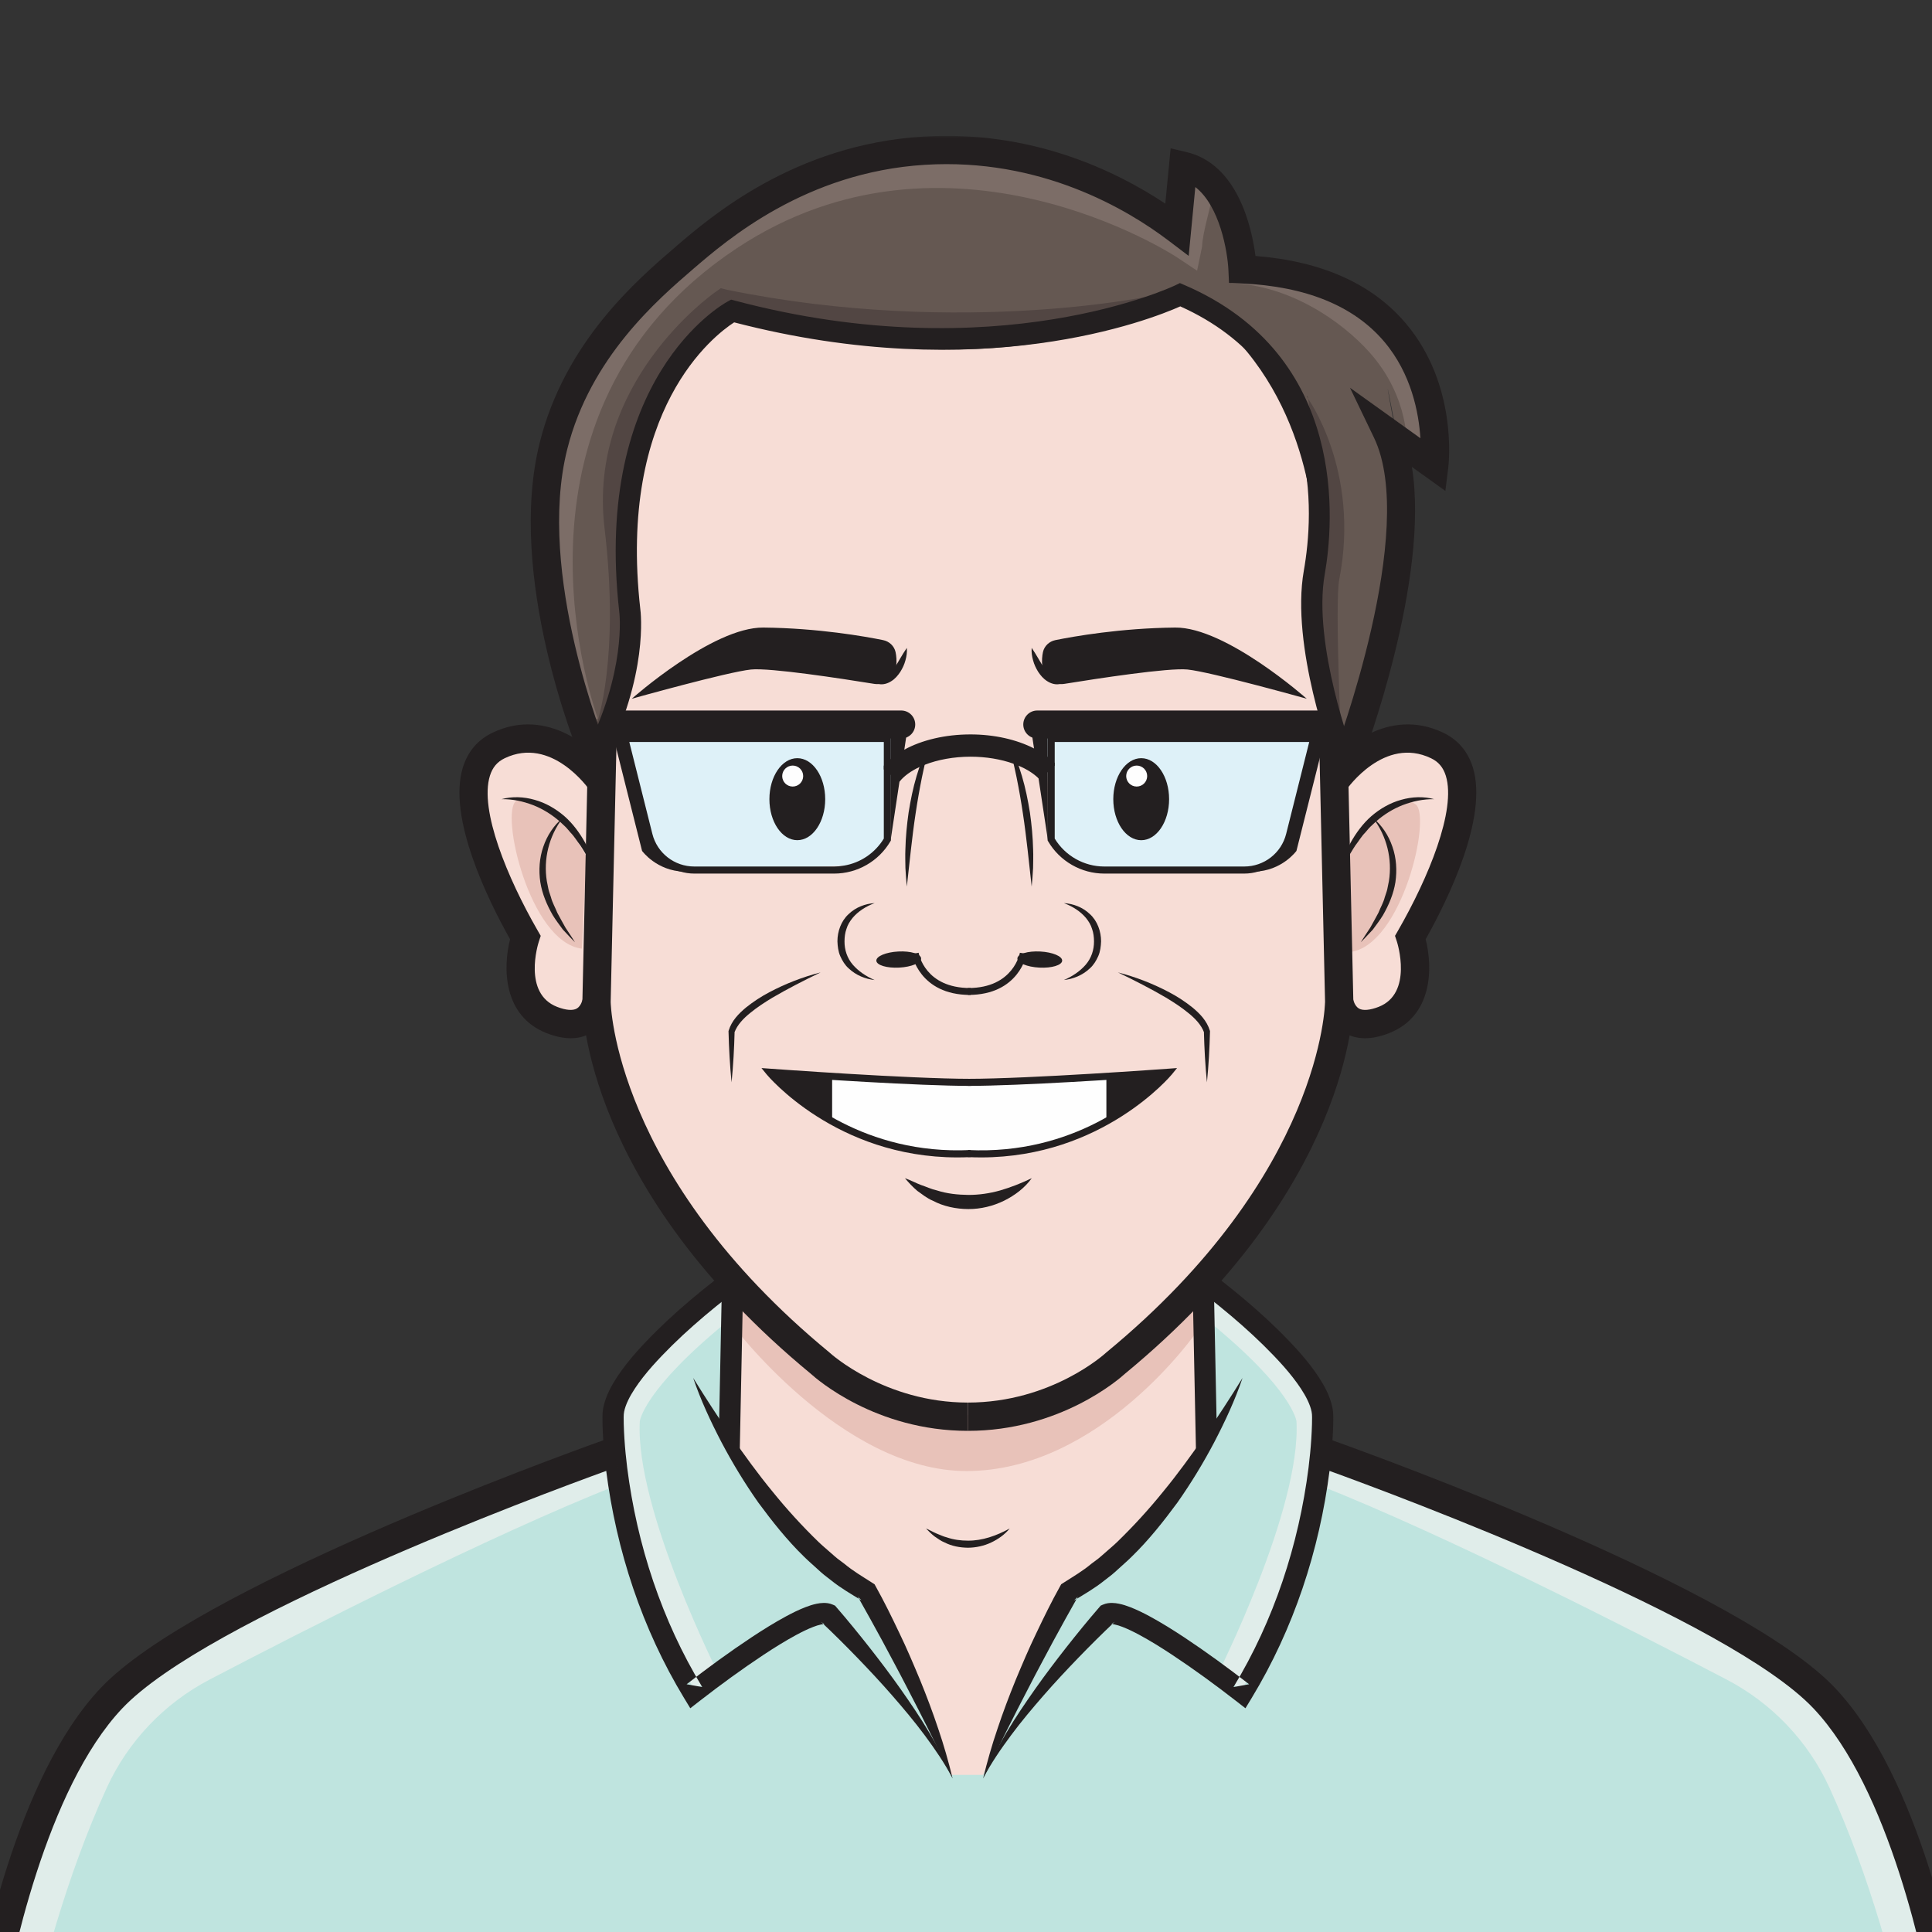
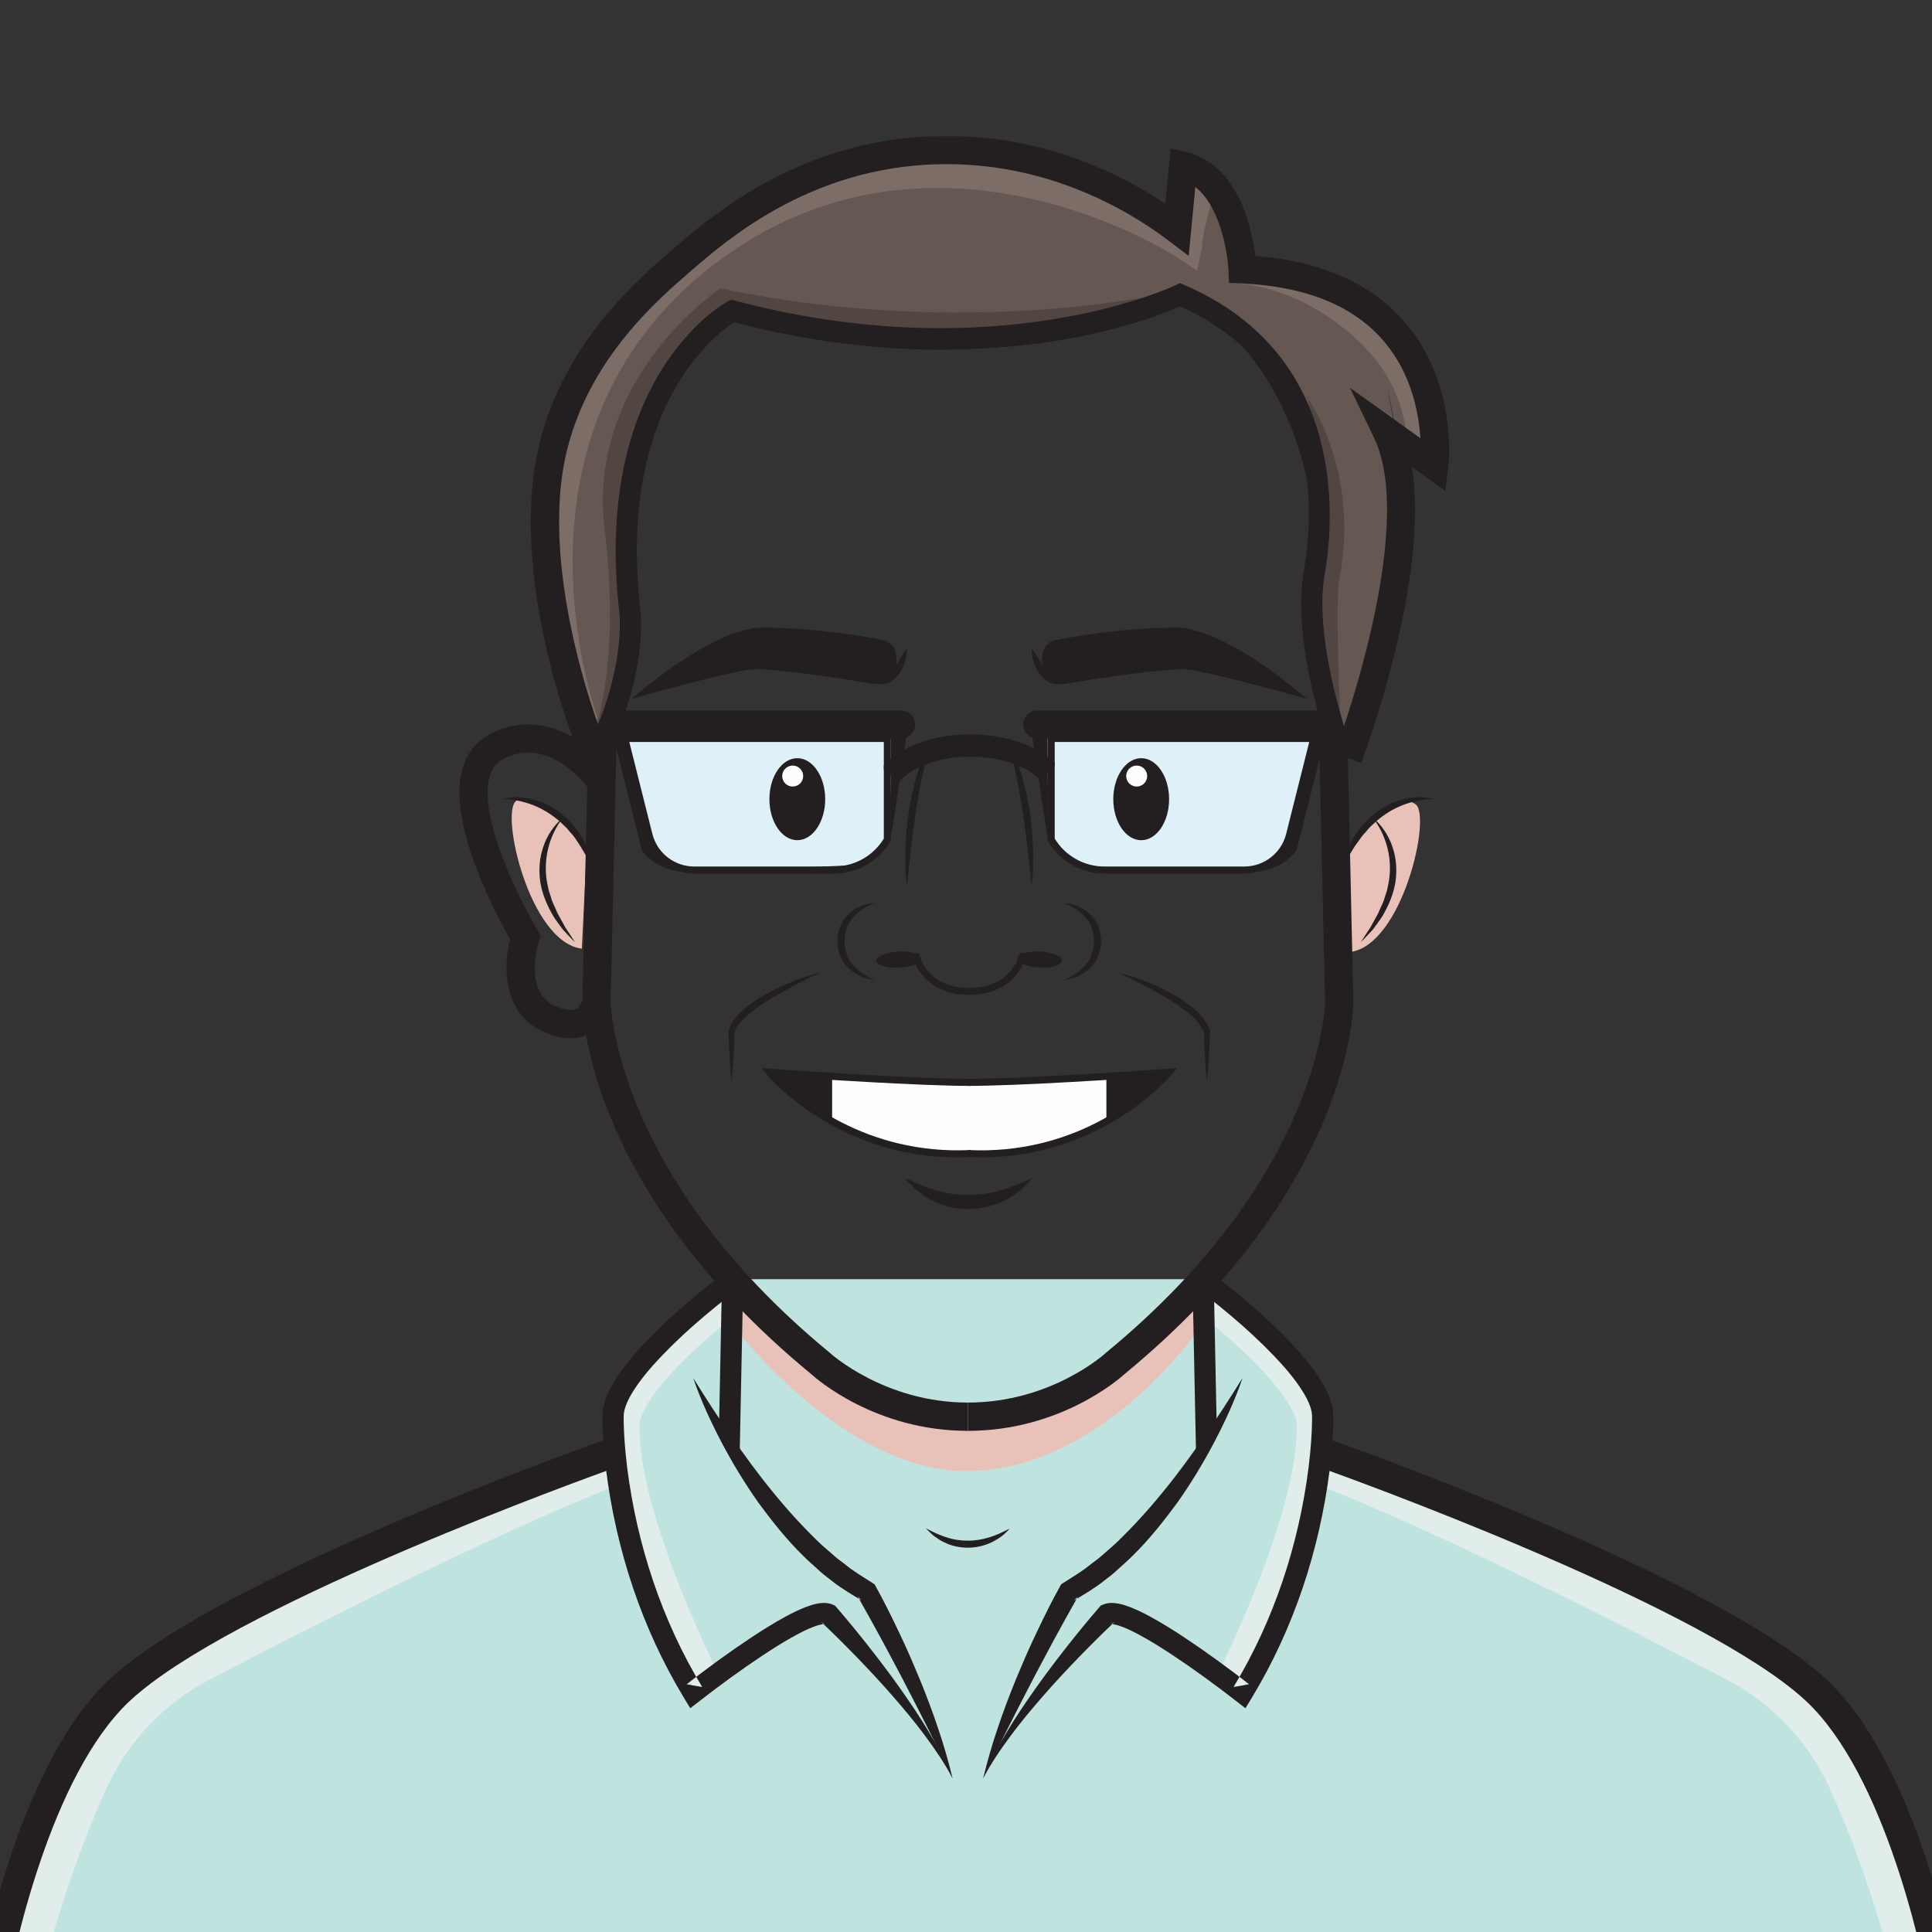
<svg xmlns="http://www.w3.org/2000/svg" xmlns:xlink="http://www.w3.org/1999/xlink" width="512px" height="512px" viewBox="0 0 512 512" version="1.1">
  <rect x="0" y="0" width="512" height="512" fill="#333333" stroke="none" />
  <title>Philip Jones</title>
  <defs>
    <polygon id="path-1" points="0 0 171.772 0 171.772 154.757 0 154.757" />
    <polygon id="path-3" points="0 500 529 500 529 0 0 0" />
  </defs>
  <g id="Philip-Jones" stroke="none" stroke-width="1" fill="none" fill-rule="evenodd">
    <g id="Group-113" transform="translate(-8, 36)">
      <polygon id="Fill-1" fill="#BFE4DF" points="202.069 303 199.2 305.439 199.181 305.457 184.141 318.269 170.357 336.502 170.357 348.808 168.107 349.671 136.039 361.845 89.175 382.123 53.319 401.462 31.79 420.802 11.462 466.573 4 500 525 500 519.241 473.269 502.89 430.069 483.029 406.64 442.184 383.304 388.063 362.802 360.889 348.095 359.089 347.12 358.189 346.632 357.945 336.052 349.787 323.54 329.665 305.551 329.609 305.514 326.815 303" />
      <g id="Group-112">
        <path d="M326.859,303.19 L357.21,332.365 L359.122,347.267 L352.339,380.88 L337.29,411.706 L330.464,408.167 C330.464,408.167 352.83,364.014 351.58,340.703 C351.58,340.703 350.823,332.491 328.327,314.172 L326.859,303.19 Z" id="Fill-2" fill="#E0EDEA" />
        <path d="M523.564,500 L513.122,500 C510.441,488.081 503.805,461.676 492.801,437.708 C487.158,425.414 477.56,415.369 465.563,409.091 C440.818,396.161 391.553,370.992 357.21,357.443 L359.122,347.267 L442.186,383.417 L483.015,406.73 L502.868,430.137 L515.671,463.963 L523.564,500 Z" id="Fill-4" fill="#E0EDEA" />
        <path d="M202.272,303.19 L171.922,332.365 L170.01,347.267 L176.792,380.88 L191.841,411.706 L198.667,408.167 C198.667,408.167 176.301,364.014 177.551,340.703 C177.551,340.703 178.309,332.491 200.804,314.172 L202.272,303.19 Z" id="Fill-6" fill="#E0EDEA" />
        <path d="M16.009,500 C18.69,488.081 25.326,461.676 36.33,437.708 C41.973,425.414 51.571,415.369 63.568,409.091 C88.314,396.161 137.579,370.992 171.922,357.443 L170.01,347.267 L86.945,383.417 L46.116,406.73 L26.263,430.137 L13.46,463.963 L5.568,500 L16.009,500 Z" id="Fill-8" fill="#E0EDEA" />
-         <polygon id="Fill-10" fill="#F7DDD6" points="361.594 158.925 361.594 101.67 354.298 77.525 337.289 47.093 312.014 33.154 283.553 24.772 257.89 24.772 230.854 28.503 205.987 38.819 185.951 56.945 173.565 84.995 168.318 130.309 168.318 166.884 160.358 164.223 150.44 158.23 140.896 158.925 135.645 165.462 133.636 176.961 138.827 195.501 146.46 211.1 146.104 218.293 148.363 229.679 154.292 234.329 166.087 234.329 174.218 260.696 189.342 285.114 202.151 303.184 201.347 342.724 202.674 348.962 211.899 362.125 224.113 375.656 235.565 382.228 241.831 393.42 251.058 412.316 260.01 434.361 268.539 434.361 279.129 409.709 290.365 387.423 300.293 379.644 316.057 363.443 324.639 351.558 327.852 344.999 326.836 302.801 338.271 289.17 358.523 254.945 362.902 236.266 372.928 234.917 381.911 227.151 383.934 215.124 382.67 207.037 394.296 186.655 396.823 170.904 388.851 161.557 375.636 160.546 367.251 166.884 361.594 171.326" />
        <polygon id="Fill-12" fill="#FEFEFE" points="303.04 249.137 291.161 249.845 272.72 250.836 259.408 250.75 244.747 249.987 225.465 249.062 226.687 259.933 232.783 263.047 239.789 266.218 254.617 269.79 271.837 269.79 282.155 268.775 292.267 265.574 303.04 260.696" />
        <polygon id="Fill-14" fill="#DEF1F8" points="356.161 158.231 285.121 157.007 285.7 172.443 286.873 186.318 289.569 190.445 295.551 193.983 309.232 194.573 327.315 194.572 341.031 194.573 348.631 190.867 352.759 176.547 357.984 158.607" />
        <polygon id="Fill-16" fill="#DEF1F8" points="173.752 157.526 244.791 156.302 244.214 171.739 243.04 185.614 240.345 189.74 234.363 193.279 220.682 193.869 202.599 193.867 188.883 193.869 181.283 190.162 177.155 175.843 171.93 157.903" />
        <path d="M364.555,191.796 L370.256,182.362 L375.36,178.311 L378.875,177.141 C380.847,177.141 381.035,175.7 383.125,177.138 C387.472,180.127 379.636,214.618 365.736,216.307 L364.555,191.796 Z" id="Fill-18" fill="#E8C2B9" />
        <path d="M325.125,309.034 L298.873,330.932 L271.839,339.442 L253.4,338.408 L229.751,327.565 L202.151,303.184 L201.686,314.628 C201.686,314.628 230.886,353.842 264.126,353.842 C299.665,353.842 325.125,316.952 325.125,316.952 L325.125,309.034 Z" id="Fill-20" fill="#E8C2B9" />
        <path d="M163.377,190.894 L157.676,181.46 L152.571,177.408 L149.056,176.239 L149.056,176.239 C147.084,176.239 146.897,174.798 144.807,176.235 C140.459,179.224 148.295,213.715 162.196,215.404 L163.377,190.894 Z" id="Fill-22" fill="#E8C2B9" />
        <path d="M264.494,343.19 L264.494,335.694 C286.688,335.694 300.89,322.685 301.03,322.552 L301.205,322.398 C358.491,275.218 359.153,229.878 359.153,229.426 L356.456,109.642 L356.461,109.524 C356.471,109.202 357.408,76.367 334.597,52.865 C318.716,36.505 295.063,28.323 264.52,28.524 L264.468,21.027 C264.863,21.024 265.263,21.024 265.656,21.024 C297.872,21.024 322.89,30 340.045,47.714 C364.591,73.065 364.042,106.998 363.958,109.697 L366.65,229.342 C366.652,231.416 365.964,278.735 306.051,328.119 C304.555,329.482 288.885,343.19 264.494,343.19" id="Fill-24" fill="#231F20" />
-         <path d="M369.746,239.144 C367.753,239.144 365.95,238.675 364.345,237.738 C360.065,235.236 359.268,230.493 359.192,229.961 L366.613,228.891 C366.615,228.891 366.96,230.608 368.16,231.286 C369.215,231.878 371.054,231.719 373.341,230.834 C382.561,227.257 378.256,213.73 378.211,213.595 L377.692,212.01 L378.526,210.561 C386.488,196.723 393.986,178.692 391.156,169.586 C390.464,167.363 389.219,165.886 387.232,164.938 C374.862,159.014 365.093,172.858 364.682,173.45 L358.5,169.211 C363.19,162.35 375.909,151.218 390.47,158.175 C394.359,160.036 396.999,163.126 398.315,167.359 C402.46,180.689 391.553,202.702 385.815,212.909 C387.721,220.377 387.755,233.284 376.054,237.823 C373.784,238.703 371.677,239.144 369.746,239.144" id="Fill-26" fill="#231F20" />
        <path d="M388.093,175.792 C385.178,175.737 382.366,176.358 379.76,177.347 C377.157,178.363 374.78,179.845 372.686,181.672 L371.158,183.1 C370.655,183.584 370.245,184.157 369.769,184.673 C368.771,185.67 368.082,186.916 367.199,188.027 C366.413,189.206 365.723,190.456 364.945,191.668 C364.269,192.933 363.644,194.23 362.902,195.501 C363.245,194.088 363.704,192.701 364.111,191.284 C364.703,189.948 365.24,188.565 365.948,187.268 C367.399,184.695 369.18,182.251 371.45,180.263 C373.735,178.314 376.403,176.76 379.305,175.964 C382.181,175.138 385.268,175.012 388.093,175.792" id="Fill-28" fill="#231F20" />
        <path d="M371.835,180.728 C374.207,182.694 375.997,185.402 377.003,188.391 C378.055,191.376 378.258,194.64 377.8,197.774 C377.303,200.92 376.042,203.851 374.493,206.55 C373.684,207.877 372.724,209.108 371.818,210.352 C370.748,211.475 369.728,212.625 368.631,213.694 C369.428,212.367 370.3,211.124 371.123,209.854 C371.841,208.519 372.619,207.228 373.295,205.898 C373.837,204.503 374.625,203.216 374.979,201.771 C375.187,201.063 375.485,200.379 375.642,199.661 L376.074,197.5 C377,191.726 375.564,185.613 371.835,180.728" id="Fill-30" fill="#231F20" />
        <path d="M268.539,435.291 C270.229,431.048 272.438,427.011 274.777,423.07 C277.121,419.122 279.704,415.329 282.347,411.575 C284.994,407.823 287.765,404.163 290.601,400.55 C293.45,396.935 296.328,393.391 299.38,389.874 L299.691,389.512 L300.225,389.274 L300.229,389.272 C301.209,388.839 302.031,388.793 302.713,388.794 C303.397,388.808 304.006,388.89 304.548,389.006 C305.652,389.231 306.595,389.557 307.51,389.906 C309.325,390.609 310.972,391.433 312.585,392.295 C315.794,394.027 318.818,395.927 321.791,397.885 C327.728,401.825 333.41,405.976 339.03,410.342 L334.887,411.088 C345.578,393.48 352.182,373.416 354.777,352.958 C355.092,350.4 355.347,347.834 355.51,345.272 C355.594,343.992 355.652,342.712 355.688,341.444 L355.71,339.573 C355.71,338.961 355.677,338.619 355.589,338.115 C355.204,336.179 354.079,334.013 352.75,331.995 C351.408,329.956 349.832,327.986 348.159,326.08 C341.392,318.494 333.35,311.673 325.167,305.446 L328.506,300.922 C337.037,307.424 345.132,314.263 352.387,322.37 C354.179,324.416 355.902,326.556 357.454,328.908 C358.976,331.277 360.434,333.816 361.111,337.055 C361.267,337.844 361.342,338.816 361.335,339.515 L361.31,341.588 C361.272,342.947 361.211,344.294 361.122,345.636 C360.95,348.321 360.686,350.988 360.358,353.647 C357.664,374.871 350.84,395.637 339.692,414.011 L338.055,416.706 L335.549,414.757 C330.094,410.52 324.442,406.39 318.69,402.576 C315.811,400.676 312.886,398.845 309.923,397.248 C308.444,396.454 306.946,395.715 305.489,395.153 C304.767,394.874 304.044,394.638 303.427,394.516 C302.844,394.353 302.227,394.469 302.569,394.387 L302.569,394.387 L303.416,393.789 C300.156,396.847 296.928,400.074 293.78,403.32 C290.631,406.581 287.534,409.898 284.553,413.316 C281.577,416.734 278.648,420.209 275.945,423.854 C273.242,427.495 270.657,431.245 268.539,435.291" id="Fill-32" fill="#231F20" />
        <path d="M337.289,329.167 C335.296,335.047 332.664,340.686 329.792,346.201 C326.894,351.705 323.647,357.041 320.048,362.168 C316.334,367.204 312.42,372.157 307.868,376.579 C306.746,377.696 305.527,378.727 304.359,379.804 C303.21,380.903 301.956,381.896 300.668,382.855 C298.179,384.866 295.361,386.48 292.607,388.159 L293.664,387.117 C291.484,391.002 289.253,394.965 287.115,398.936 C285.002,402.93 282.829,406.899 280.767,410.93 C278.658,414.937 276.628,418.985 274.583,423.038 L268.539,435.29 C269.619,430.851 270.875,426.441 272.356,422.114 C273.801,417.772 275.417,413.49 277.145,409.253 C278.906,405.032 280.686,400.812 282.683,396.695 C284.653,392.555 286.651,388.466 288.91,384.416 L289.227,383.847 L289.968,383.373 C292.44,381.787 294.969,380.31 297.251,378.395 L299.028,377.066 C299.613,376.613 300.154,376.094 300.721,375.612 C301.832,374.617 302.989,373.676 304.065,372.638 C308.365,368.472 312.446,364.01 316.257,359.291 C320.123,354.608 323.688,349.653 327.196,344.633 C330.679,339.592 334.027,334.434 337.289,329.167" id="Fill-34" fill="#231F20" />
        <polygon id="Fill-36" fill="#231F20" points="324.956 349.019 324.024 303.239 329.648 303.126 330.464 343.191" />
        <path d="M529,500 L520.995,500 C518.164,483.677 508.716,438.045 488.602,416.756 C466.2,393.031 378.111,360.254 360.34,353.808 C358.409,353.114 357.303,352.721 357.209,352.683 L359.121,347.267 L359.834,345.243 C360.04,345.318 360.49,345.468 361.127,345.712 C373.987,350.303 469.462,384.991 494.338,411.359 C516.74,435.103 526.394,484.221 529,500" id="Fill-38" fill="#231F20" />
        <path d="M264.494,343.19 C240.105,343.19 224.435,329.482 222.939,328.119 C163.026,278.735 162.338,231.416 162.338,229.426 L165.032,109.697 C164.948,106.998 164.397,73.063 188.945,47.714 C206.098,30 231.12,21.024 263.332,21.024 C263.727,21.024 264.121,21.024 264.52,21.027 L264.468,28.524 C233.79,28.383 210.212,36.526 194.334,52.925 C171.505,76.504 172.517,109.198 172.529,109.524 L172.534,109.642 L172.531,109.757 L169.835,229.51 C169.839,229.87 170.74,275.418 227.785,322.398 L227.959,322.552 C228.096,322.677 242.435,335.694 264.494,335.694 L264.494,343.19 Z" id="Fill-40" fill="#231F20" />
        <path d="M159.244,239.144 C157.313,239.144 155.208,238.703 152.936,237.823 C141.235,233.284 141.268,220.379 143.175,212.909 C137.437,202.703 126.528,180.695 130.673,167.359 C131.989,163.126 134.629,160.036 138.518,158.175 C153.073,151.217 165.798,162.352 170.49,169.211 L164.302,173.441 L167.397,171.327 L164.308,173.45 C163.897,172.858 154.121,159.014 141.756,164.938 C139.771,165.886 138.524,167.363 137.834,169.586 C135.002,178.695 142.5,196.725 150.463,210.561 L151.298,212.01 L150.777,213.595 C150.602,214.142 146.497,227.285 155.649,230.834 C157.956,231.728 159.807,231.878 160.86,231.267 C162.026,230.587 162.375,228.908 162.377,228.891 L169.798,229.961 C169.721,230.493 168.925,235.236 164.645,237.738 C163.04,238.675 161.235,239.144 159.244,239.144" id="Fill-42" fill="#231F20" />
        <path d="M140.896,175.792 C143.721,175.012 146.808,175.138 149.686,175.964 C152.586,176.76 155.254,178.314 157.539,180.263 C159.809,182.251 161.59,184.695 163.041,187.268 C163.749,188.565 164.285,189.948 164.878,191.284 C165.285,192.701 165.744,194.088 166.087,195.501 C165.345,194.23 164.72,192.933 164.044,191.668 C163.266,190.456 162.576,189.206 161.79,188.027 C160.907,186.916 160.218,185.67 159.22,184.673 C158.744,184.157 158.334,183.584 157.831,183.1 L156.303,181.672 C154.209,179.845 151.832,178.363 149.228,177.347 C146.623,176.358 143.811,175.737 140.896,175.792" id="Fill-44" fill="#231F20" />
        <path d="M157.154,180.728 C153.425,185.613 151.989,191.726 152.915,197.5 L153.346,199.661 C153.504,200.379 153.804,201.063 154.01,201.771 C154.364,203.216 155.152,204.503 155.693,205.898 C156.37,207.228 157.148,208.519 157.866,209.854 C158.689,211.124 159.563,212.367 160.358,213.694 C159.261,212.625 158.241,211.475 157.171,210.352 C156.265,209.108 155.305,207.877 154.496,206.55 C152.947,203.851 151.686,200.92 151.189,197.774 C150.731,194.64 150.934,191.376 151.985,188.391 C152.992,185.402 154.782,182.694 157.154,180.728" id="Fill-46" fill="#231F20" />
        <path d="M260.45,435.291 C258.332,431.245 255.747,427.495 253.044,423.854 C250.341,420.209 247.412,416.734 244.436,413.316 C241.455,409.898 238.358,406.581 235.209,403.32 C232.061,400.074 228.833,396.847 225.575,393.789 L226.42,394.387 L226.42,394.387 C226.762,394.469 226.145,394.353 225.562,394.516 C224.945,394.638 224.221,394.874 223.5,395.153 C222.043,395.715 220.545,396.454 219.066,397.248 C216.102,398.845 213.178,400.676 210.299,402.576 C204.547,406.39 198.895,410.52 193.44,414.757 L190.934,416.706 L189.297,414.011 C178.149,395.637 171.325,374.871 168.631,353.647 C168.303,350.988 168.039,348.321 167.867,345.636 C167.778,344.294 167.717,342.947 167.679,341.588 L167.654,339.515 C167.647,338.816 167.722,337.844 167.878,337.055 C168.555,333.816 170.013,331.277 171.535,328.908 C173.087,326.556 174.81,324.416 176.602,322.37 C183.857,314.263 191.952,307.424 200.483,300.922 L203.822,305.446 C195.639,311.673 187.597,318.494 180.83,326.08 C179.157,327.986 177.581,329.956 176.239,331.995 C174.909,334.013 173.785,336.179 173.4,338.115 C173.312,338.619 173.279,338.961 173.279,339.573 L173.301,341.444 C173.337,342.712 173.395,343.992 173.479,345.272 C173.642,347.834 173.897,350.4 174.212,352.958 C176.807,373.416 183.411,393.48 194.102,411.088 L189.959,410.342 C195.579,405.976 201.261,401.825 207.198,397.885 C210.171,395.927 213.195,394.027 216.404,392.295 C218.016,391.433 219.664,390.609 221.479,389.906 C222.394,389.557 223.337,389.231 224.441,389.006 C224.983,388.89 225.592,388.808 226.276,388.794 C226.958,388.793 227.78,388.839 228.76,389.272 L228.764,389.274 L229.298,389.512 L229.609,389.874 C232.661,393.391 235.539,396.935 238.388,400.55 C241.224,404.163 243.995,407.823 246.642,411.575 C249.285,415.329 251.868,419.122 254.212,423.07 C256.551,427.011 258.76,431.048 260.45,435.291" id="Fill-48" fill="#231F20" />
        <path d="M191.7,329.167 C194.962,334.434 198.31,339.592 201.793,344.633 C205.301,349.653 208.866,354.608 212.732,359.291 C216.543,364.01 220.624,368.472 224.924,372.638 C226,373.676 227.157,374.617 228.268,375.612 C228.835,376.094 229.376,376.613 229.961,377.066 L231.738,378.395 C234.022,380.31 236.549,381.787 239.021,383.373 L239.762,383.847 L240.079,384.416 C242.337,388.466 244.336,392.555 246.306,396.695 C248.303,400.812 250.083,405.032 251.844,409.253 C253.572,413.49 255.188,417.772 256.633,422.114 C258.114,426.441 259.37,430.851 260.45,435.29 L254.406,423.038 C252.361,418.985 250.331,414.937 248.222,410.93 C246.16,406.899 243.987,402.93 241.874,398.936 C239.735,394.965 237.505,391.002 235.324,387.117 L236.382,388.159 C233.628,386.48 230.81,384.866 228.321,382.855 C227.033,381.896 225.779,380.903 224.63,379.804 C223.462,378.727 222.243,377.696 221.12,376.579 C216.569,372.157 212.655,367.204 208.941,362.168 C205.342,357.041 202.095,351.705 199.197,346.201 C196.325,340.686 193.693,335.047 191.7,329.167" id="Fill-50" fill="#231F20" />
        <polygon id="Fill-52" fill="#231F20" points="204.034 349.019 198.509 344.057 199.34 303.126 204.963 303.239" />
        <g id="Group-56" transform="translate(0, 345.243)">
          <mask id="mask-2" fill="white">
            <use xlink:href="#path-1" />
          </mask>
          <g id="Clip-55" />
          <path d="M171.772,7.44 C171.678,7.477 170.572,7.871 168.641,8.564 C150.87,15.011 62.8,47.788 40.379,71.513 C20.264,92.82 10.816,138.415 8.004,154.757 L-0,154.757 C2.606,138.977 12.241,89.859 34.662,66.115 C59.557,39.748 155.087,5.022 167.872,0.45 C168.51,0.225 168.941,0.075 169.147,0 L170.459,3.711 L171.772,7.44 Z" id="Fill-54" fill="#231F20" mask="url(#mask-2)" />
        </g>
        <path d="M284.224,140.744 C284.526,143.634 287.177,145.697 290.045,145.233 C298.798,143.816 317.703,140.915 322.703,141.427 C328.934,142.066 354.298,149.176 354.298,149.176 C354.298,149.176 332.899,130.169 319.418,130.31 C304.875,130.46 292.499,132.662 287.69,133.638 C286.065,133.968 284.751,135.188 284.395,136.807 C284.174,137.819 284.056,139.127 284.224,140.744" id="Fill-57" fill="#231F20" />
        <path d="M287.511,160.634 L354.96,160.634 L348.848,184.977 C347.574,190.074 343,193.635 337.732,193.635 L300.652,193.635 C295.291,193.635 290.285,190.805 287.511,186.233 L287.511,160.634 Z M285.636,158.76 L285.636,186.739 L285.767,186.964 C288.842,192.23 294.541,195.509 300.652,195.509 L337.732,195.509 C339.063,195.509 340.356,195.303 341.556,194.928 C341.612,194.928 341.669,194.928 341.725,194.909 C343.806,194.235 345.699,193.092 347.199,191.555 C347.949,190.824 348.586,189.999 349.13,189.1 C349.148,189.1 349.148,189.081 349.148,189.081 C349.823,187.976 350.329,186.739 350.667,185.427 L353.61,173.658 L353.666,173.414 L353.685,173.377 L357.116,159.697 L357.322,158.928 L357.359,158.76 L285.636,158.76 Z" id="Fill-59" fill="#231F20" />
        <path d="M359.261,159.701 L282.887,159.701 C280.84,159.701 279.181,158.043 279.181,155.996 C279.181,153.952 280.84,152.293 282.887,152.293 L359.261,152.293 L359.261,159.701 Z" id="Fill-61" fill="#231F20" />
        <polygon id="Fill-63" fill="#231F20" points="281.406 158.231 285.699 186.656 285.618 158.231" />
        <path d="M355.424,158.925 L359.262,158.925 L351.57,189.5 C351.57,189.5 347.716,194.837 340.386,194.995 L348.537,189.689 L353.971,171.622 L356.161,159.701 L355.424,158.925 Z" id="Fill-65" fill="#231F20" />
        <path d="M317.824,175.794 C317.824,181.791 314.524,186.664 310.438,186.664 C306.351,186.664 303.033,181.791 303.033,175.794 C303.033,169.798 306.351,164.925 310.438,164.925 C314.524,164.925 317.824,169.798 317.824,175.794" id="Fill-67" fill="#231F20" />
        <path d="M275.11,160.547 C276.734,163.408 277.894,166.521 278.824,169.673 C279.763,172.829 280.415,176.062 280.935,179.309 C281.398,182.564 281.713,185.84 281.789,189.124 C281.863,190.763 281.797,192.407 281.778,194.045 C281.669,195.686 281.587,197.322 281.405,198.953 L280.331,189.227 C279.958,186 279.57,182.786 279.081,179.587 C278.608,176.386 278.046,173.2 277.408,170.025 C276.73,166.86 276.062,163.684 275.11,160.547" id="Fill-69" fill="#231F20" />
        <path d="M289.939,203.333 C292.406,203.485 294.942,204.418 296.849,206.264 C298.821,208.061 299.805,210.85 299.798,213.466 C299.745,214.785 299.597,216.142 299.049,217.385 C298.506,218.607 297.792,219.782 296.796,220.653 C294.875,222.461 292.4,223.455 289.939,223.715 C292.211,222.754 294.241,221.369 295.735,219.645 C297.222,217.904 297.94,215.722 297.923,213.47 C297.915,212.345 297.786,211.214 297.405,210.172 C297.096,209.1 296.5,208.14 295.788,207.261 C294.327,205.524 292.25,204.192 289.939,203.333" id="Fill-71" fill="#231F20" />
        <path d="M264.622,227.667 L264.489,227.667 L264.5,225.836 L264.62,225.836 C276.609,225.836 278.262,216.586 278.279,216.493 L280.084,216.789 C280.065,216.899 278.142,227.667 264.622,227.667" id="Fill-73" fill="#231F20" />
        <path d="M289.485,218.602 C289.423,219.78 286.718,220.597 283.442,220.427 C280.165,220.256 277.559,219.164 277.619,217.983 C277.681,216.804 280.388,215.987 283.665,216.158 C286.94,216.328 289.547,217.423 289.485,218.602" id="Fill-75" fill="#231F20" />
        <path d="M304.262,221.696 C308.969,222.903 313.53,224.67 317.857,226.96 C320.026,228.102 322.095,229.455 324.043,231.012 C325.933,232.596 327.824,234.483 328.626,237.131 L328.662,237.251 L328.66,237.361 C328.544,241.853 328.302,246.345 327.852,250.837 C327.402,246.345 327.162,241.853 327.046,237.361 L327.08,237.59 C326.349,235.592 324.69,233.862 322.881,232.416 C321.075,230.931 319.079,229.642 317.041,228.403 C314.983,227.198 312.881,226.046 310.746,224.936 C308.605,223.836 306.451,222.746 304.262,221.696" id="Fill-77" fill="#231F20" />
        <path d="M281.406,135.7 C282.682,137.539 283.601,139.364 284.707,141.032 C285.232,141.873 285.8,142.677 286.45,143.387 C287.108,144.098 287.834,144.729 288.837,145.276 C287.721,145.516 286.493,145.153 285.517,144.514 C284.504,143.89 283.757,142.981 283.13,142.044 C282.532,141.084 282.06,140.067 281.775,138.996 C281.479,137.934 281.305,136.832 281.406,135.7" id="Fill-79" fill="#231F20" />
        <path d="M268,270.726 C266.834,270.726 265.651,270.698 264.447,270.638 L264.539,268.768 C292.629,270.145 310.377,254.51 315.538,249.242 C307.134,249.834 278.421,251.774 264.494,251.774 L264.494,249.9 C280.764,249.9 317.39,247.233 317.758,247.205 L319.927,247.048 L318.553,248.734 C318.365,248.961 300.23,270.726 268,270.726" id="Fill-81" fill="#231F20" />
        <mask id="mask-4" fill="white">
          <use xlink:href="#path-3" />
        </mask>
        <g id="Clip-84" />
        <polygon id="Fill-83" fill="#231F20" mask="url(#mask-4)" points="301.203 260.695 303.078 260.695 303.078 249.194 301.203 249.194" />
        <path d="M245.502,140.744 C245.2,143.634 242.55,145.697 239.681,145.233 C230.929,143.816 212.023,140.915 207.024,141.427 C200.792,142.066 175.429,149.176 175.429,149.176 C175.429,149.176 196.828,130.169 210.308,130.31 C224.851,130.46 237.228,132.662 242.036,133.638 C243.661,133.968 244.975,135.188 245.332,136.807 C245.553,137.819 245.671,139.127 245.502,140.744" id="Fill-85" fill="#231F20" mask="url(#mask-4)" />
        <path d="M231.628,193.391 C231.61,193.391 231.572,193.41 231.553,193.41 C230.747,193.56 229.922,193.635 229.079,193.635 L191.999,193.635 C186.731,193.635 182.157,190.074 180.882,184.977 L174.771,160.634 L242.22,160.634 L242.22,186.233 C239.895,190.056 236.034,192.661 231.685,193.391 L231.628,193.391 Z M172.371,158.76 L172.409,158.928 L172.615,159.697 L173.665,163.857 L173.702,164.026 L179.064,185.427 C179.495,187.151 180.245,188.706 181.238,190.056 L181.257,190.074 C181.295,190.131 181.313,190.168 181.37,190.206 L181.388,190.224 C183.038,192.436 185.344,194.066 188.006,194.909 C188.062,194.928 188.118,194.928 188.175,194.928 C189.374,195.303 190.668,195.509 191.999,195.509 L229.079,195.509 C235.19,195.509 240.889,192.23 243.963,186.964 L244.095,186.739 L244.095,158.76 L172.371,158.76 Z" id="Fill-86" fill="#231F20" mask="url(#mask-4)" />
        <path d="M170.465,159.701 L246.839,159.701 C248.886,159.701 250.545,158.043 250.545,155.996 C250.545,153.952 248.886,152.293 246.839,152.293 L170.465,152.293 L170.465,159.701 Z" id="Fill-87" fill="#231F20" mask="url(#mask-4)" />
        <polygon id="Fill-88" fill="#231F20" mask="url(#mask-4)" points="248.321 158.231 244.028 186.656 244.108 158.231" />
        <path d="M174.302,158.925 L170.465,158.925 L178.156,189.5 C178.156,189.5 182.011,194.837 189.34,194.995 L181.189,189.689 L175.755,171.622 L173.565,159.701 L174.302,158.925 Z" id="Fill-89" fill="#231F20" mask="url(#mask-4)" />
        <path d="M211.9,175.791 C211.9,181.792 215.211,186.657 219.293,186.657 C223.376,186.657 226.687,181.792 226.687,175.791 C226.687,169.791 223.376,164.926 219.293,164.926 C215.211,164.926 211.9,169.791 211.9,175.791" id="Fill-90" fill="#231F20" mask="url(#mask-4)" />
        <path d="M254.616,160.547 C253.664,163.684 252.996,166.86 252.318,170.025 C251.68,173.2 251.118,176.386 250.646,179.587 C250.156,182.786 249.768,186 249.397,189.227 L248.321,198.953 C248.139,197.322 248.057,195.686 247.948,194.045 C247.929,192.407 247.864,190.763 247.937,189.124 C248.014,185.84 248.329,182.564 248.792,179.309 C249.311,176.062 249.963,172.829 250.902,169.673 C251.832,166.521 252.993,163.408 254.616,160.547" id="Fill-91" fill="#231F20" mask="url(#mask-4)" />
        <path d="M239.788,203.333 C237.476,204.192 235.399,205.524 233.939,207.261 C233.227,208.14 232.63,209.1 232.321,210.172 C231.941,211.214 231.811,212.345 231.804,213.47 C231.787,215.722 232.505,217.904 233.991,219.645 C235.486,221.369 237.516,222.754 239.788,223.715 C237.326,223.455 234.852,222.461 232.93,220.653 C231.935,219.782 231.221,218.607 230.677,217.385 C230.13,216.142 229.982,214.785 229.929,213.466 C229.92,210.85 230.906,208.061 232.878,206.264 C234.784,204.418 237.321,203.485 239.788,203.333" id="Fill-92" fill="#231F20" mask="url(#mask-4)" />
        <path d="M265.104,227.667 C251.584,227.667 249.662,216.899 249.644,216.789 L251.449,216.491 C251.514,216.873 253.177,225.836 265.102,225.836 L265.225,225.836 L265.237,227.667 L265.104,227.667 Z" id="Fill-93" fill="#231F20" mask="url(#mask-4)" />
        <path d="M240.241,218.602 C240.303,219.78 243.008,220.597 246.285,220.427 C249.562,220.256 252.167,219.164 252.107,217.983 C252.046,216.804 249.339,215.987 246.064,216.158 C242.787,216.328 240.179,217.423 240.241,218.602" id="Fill-94" fill="#231F20" mask="url(#mask-4)" />
        <path d="M225.465,221.696 C223.275,222.746 221.121,223.836 218.98,224.936 C216.845,226.046 214.744,227.198 212.685,228.403 C210.648,229.642 208.651,230.931 206.846,232.416 C205.037,233.862 203.378,235.592 202.647,237.59 L202.681,237.361 C202.564,241.853 202.324,246.345 201.874,250.837 C201.425,246.345 201.183,241.853 201.066,237.361 L201.065,237.251 L201.1,237.131 C201.903,234.483 203.794,232.596 205.684,231.012 C207.631,229.455 209.701,228.102 211.868,226.96 C216.197,224.67 220.758,222.903 225.465,221.696" id="Fill-95" fill="#231F20" mask="url(#mask-4)" />
        <path d="M248.321,135.7 C248.422,136.832 248.248,137.934 247.952,138.996 C247.667,140.067 247.194,141.084 246.596,142.044 C245.97,142.981 245.222,143.89 244.21,144.514 C243.233,145.153 242.005,145.516 240.89,145.276 C241.893,144.729 242.618,144.098 243.276,143.387 C243.927,142.677 244.493,141.873 245.02,141.032 C246.124,139.364 247.044,137.539 248.321,135.7" id="Fill-96" fill="#231F20" mask="url(#mask-4)" />
        <path d="M261.726,270.726 C229.492,270.728 211.36,248.961 211.173,248.734 L209.799,247.048 L211.968,247.205 C212.335,247.233 248.962,249.9 265.231,249.9 L265.231,251.774 C251.307,251.774 222.599,249.834 214.191,249.242 C219.359,254.51 237.151,270.121 265.186,268.768 L265.278,270.638 C264.077,270.698 262.89,270.726 261.726,270.726" id="Fill-97" fill="#231F20" mask="url(#mask-4)" />
        <polygon id="Fill-98" fill="#231F20" mask="url(#mask-4)" points="226.649 260.695 228.524 260.695 228.524 249.194 226.649 249.194" />
        <path d="M287.511,166.199 L287.511,166.893 L285.636,168.617 L285.636,168.636 L283.537,170.585 C283.443,170.472 283.33,170.36 283.218,170.266 C281.887,168.954 280.087,167.83 277.95,166.93 C277.519,166.743 277.088,166.574 276.619,166.406 C273.301,165.206 269.327,164.532 265.203,164.532 C260.779,164.532 256.505,165.319 253.036,166.687 C252.568,166.874 252.118,167.061 251.668,167.268 C249.4,168.336 247.563,169.648 246.363,171.166 L246.344,171.184 L244.095,169.404 L244.076,169.385 L242.22,167.905 L242.22,166.93 C242.764,166.274 243.401,165.656 244.095,165.112 C245.144,164.194 246.325,163.388 247.638,162.676 C252.324,160.109 258.51,158.628 265.203,158.628 C271.464,158.628 277.407,159.978 282.018,162.339 C283.349,162.995 284.549,163.744 285.636,164.569 C286.311,165.075 286.948,165.618 287.511,166.199" id="Fill-99" fill="#231F20" mask="url(#mask-4)" />
        <path d="M281.429,276.231 C279.581,278.798 276.97,280.773 274.09,282.201 C271.198,283.62 267.926,284.426 264.629,284.415 C261.348,284.403 258.019,283.708 255.16,282.179 C253.657,281.572 252.41,280.503 251.115,279.61 C249.9,278.588 248.817,277.415 247.812,276.231 C249.33,276.759 250.65,277.494 252.056,278.028 C253.486,278.5 254.804,279.149 256.231,279.458 C258.986,280.354 261.821,280.627 264.612,280.666 C267.417,280.672 270.242,280.273 273.04,279.482 C275.834,278.673 278.602,277.589 281.429,276.231" id="Fill-100" fill="#231F20" mask="url(#mask-4)" />
        <path d="M275.589,369.06 C274.29,370.659 272.554,371.89 270.661,372.784 C268.762,373.682 266.634,374.148 264.499,374.162 C262.373,374.132 260.213,373.74 258.335,372.769 C257.349,372.392 256.52,371.722 255.656,371.163 C254.837,370.53 254.104,369.789 253.399,369.06 C254.361,369.462 255.214,369.982 256.127,370.372 C257.058,370.719 257.923,371.18 258.871,371.409 C260.699,372.038 262.605,372.288 264.491,372.289 C268.295,372.323 272.029,371.017 275.589,369.06" id="Fill-101" fill="#231F20" mask="url(#mask-4)" />
        <path d="M220.852,169.664 C220.852,171.199 219.607,172.443 218.072,172.443 C216.536,172.443 215.292,171.199 215.292,169.664 C215.292,168.129 216.536,166.885 218.072,166.885 C219.607,166.885 220.852,168.129 220.852,169.664" id="Fill-102" fill="#FEFEFE" mask="url(#mask-4)" />
        <path d="M312.013,169.664 C312.013,171.199 310.768,172.443 309.233,172.443 C307.698,172.443 306.453,171.199 306.453,169.664 C306.453,168.129 307.698,166.885 309.233,166.885 C310.768,166.885 312.013,168.129 312.013,169.664" id="Fill-103" fill="#FEFEFE" mask="url(#mask-4)" />
        <polygon id="Fill-104" fill="#231F20" mask="url(#mask-4)" points="302.14 249.195 302.14 259.933 305.529 258.61 310.6 254.945 316.424 249.688 317.826 248.142 309.983 248.685" />
        <polygon id="Fill-105" fill="#231F20" mask="url(#mask-4)" points="227.587 249.195 227.587 259.933 224.197 258.61 219.127 254.945 213.302 249.688 211.9 248.142 219.743 248.685" />
        <path d="M317.826,23.222 C317.826,23.222 263.963,-21.503 198.655,24.77 C133.345,71.044 160.358,153.834 160.358,153.834 L165.44,160.633 C165.44,160.633 171.458,154.121 173.464,141.803 C175.469,129.485 166.767,73.053 201.064,46.839 C201.064,46.839 267.843,71.855 322.515,41.837 C328.302,45.205 336.623,50.951 344.544,60.158 C352.246,69.112 356.635,77.931 359.115,84.055 C358.373,99.004 357.63,113.955 356.888,128.904 L362.902,161.677 C362.902,161.677 385.836,122.133 378.866,84.329 C371.898,46.524 378.866,82.736 378.866,82.736 L388.093,87.372 C388.093,87.372 398.81,40.106 337.289,35.377 C337.289,35.377 334.462,8.734 321.553,7.942 C319.928,7.842 317.826,23.222 317.826,23.222" id="Fill-106" fill="#655852" mask="url(#mask-4)" />
        <path d="M159.414,157.034 C159.09,156.176 127.816,70.743 199.147,23.52 C249.001,-9.486 301.503,13.55 318.328,22.605 C319.174,8.617 320.495,7.688 321.776,6.787 L323.288,5.72 L325.236,6.239 C334.261,9.065 338.632,25.776 340.173,33.366 C356.291,34.488 368.697,39.869 377.077,49.376 C389.877,63.899 388.349,82.6 388.278,83.389 L380.809,82.713 L384.544,83.05 L380.809,82.722 C380.821,82.559 381.73,69.564 371.052,57.509 C363.568,49.061 349.715,39.588 334.3,39.031 L336.235,34.518 L335.803,30.221 C334.525,22.482 332.33,19.783 329.357,15.182 C328.998,18.692 326.732,25.158 326.561,29.361 L325.245,35.736 L319.693,32.054 C319.095,31.659 259.18,-7.229 203.288,29.77 C136.889,73.727 166.126,153.582 166.427,154.384 L159.414,157.034 Z" id="Fill-107" fill="#7C6D67" mask="url(#mask-4)" />
        <path d="M168.023,157.007 L166.088,155.971 C166.157,155.825 172.345,138.674 168.208,103.952 C163.642,65.639 196.241,42.334 197.632,41.361 L199.031,40.381 L200.69,40.793 C262.299,53.426 316.705,42.602 321.235,40.319 L322.891,43.683 L321.235,40.319 L322.797,43.73 C315.049,47.628 273.005,66.038 200.633,48.499 C194.871,53.11 172.113,73.362 175.654,103.065 C180.086,140.255 168.379,156.273 168.023,157.007" id="Fill-108" fill="#524643" mask="url(#mask-4)" />
        <path d="M354.298,69.11 C355.341,65.432 357.176,109.329 356.272,133.562 C355.894,143.708 363.533,163.52 363.533,163.52 C363.533,163.52 361.696,123.815 362.901,117.668 C368.632,88.446 354.298,69.11 354.298,69.11" id="Fill-109" fill="#524643" mask="url(#mask-4)" />
        <path d="M368.705,166.236 L361.694,163.577 C361.917,162.988 383.889,104.433 372.117,79.975 L365.762,66.763 L384.423,80.132 C383.998,73.465 382.061,63.071 374.812,54.522 C366.798,45.073 354.118,39.892 337.117,39.121 L333.698,38.968 L333.542,35.548 C333.304,30.585 331.237,18.582 324.775,13.571 L323.014,31.815 L317.662,27.757 C306.694,19.442 283.724,5.777 253.106,7.675 C221.521,9.634 200.686,27.557 191.787,35.21 C182.234,43.43 164.453,58.724 158.329,83.033 C149.992,116.117 168.442,161.386 168.63,161.838 L168.913,162.526 L168.915,163.273 L161.699,164.701 C160.895,162.756 142.121,116.665 151.057,81.202 C157.763,54.591 176.713,38.289 186.894,29.53 C196.367,21.384 218.542,2.308 252.643,0.194 C281.265,-1.584 303.68,9.233 316.817,17.969 L318.23,3.313 L322.409,4.293 C336.094,7.507 339.762,24.476 340.713,31.835 C358.312,33.218 371.717,39.236 380.592,49.745 C394.338,66.027 391.924,86.952 391.813,87.835 L391.037,94.094 L382.164,87.737 C387.005,117.487 369.548,164.012 368.705,166.236" id="Fill-110" fill="#231F20" mask="url(#mask-4)" />
        <path d="M167.938,166.197 L162.942,163.616 C174.15,141.928 172.133,126.305 172.113,126.149 C165.092,64.179 199.311,44.738 200.772,43.941 L201.758,43.403 L202.841,43.69 C272.236,62.074 319.059,39.813 319.522,39.584 L320.682,39.018 L321.869,39.526 C365.628,58.323 361.401,102.982 359.063,116.222 C355.794,134.73 366.554,163.626 366.663,163.916 L361.399,165.897 C360.932,164.654 349.992,135.253 353.524,115.246 C356.259,99.748 358.473,62.142 320.789,45.193 C312.822,48.739 268.067,66.439 202.558,49.428 C197.24,52.869 171.678,72.346 177.691,125.444 C177.78,126.078 179.96,142.936 167.938,166.197" id="Fill-111" fill="#231F20" mask="url(#mask-4)" />
      </g>
    </g>
  </g>
</svg>